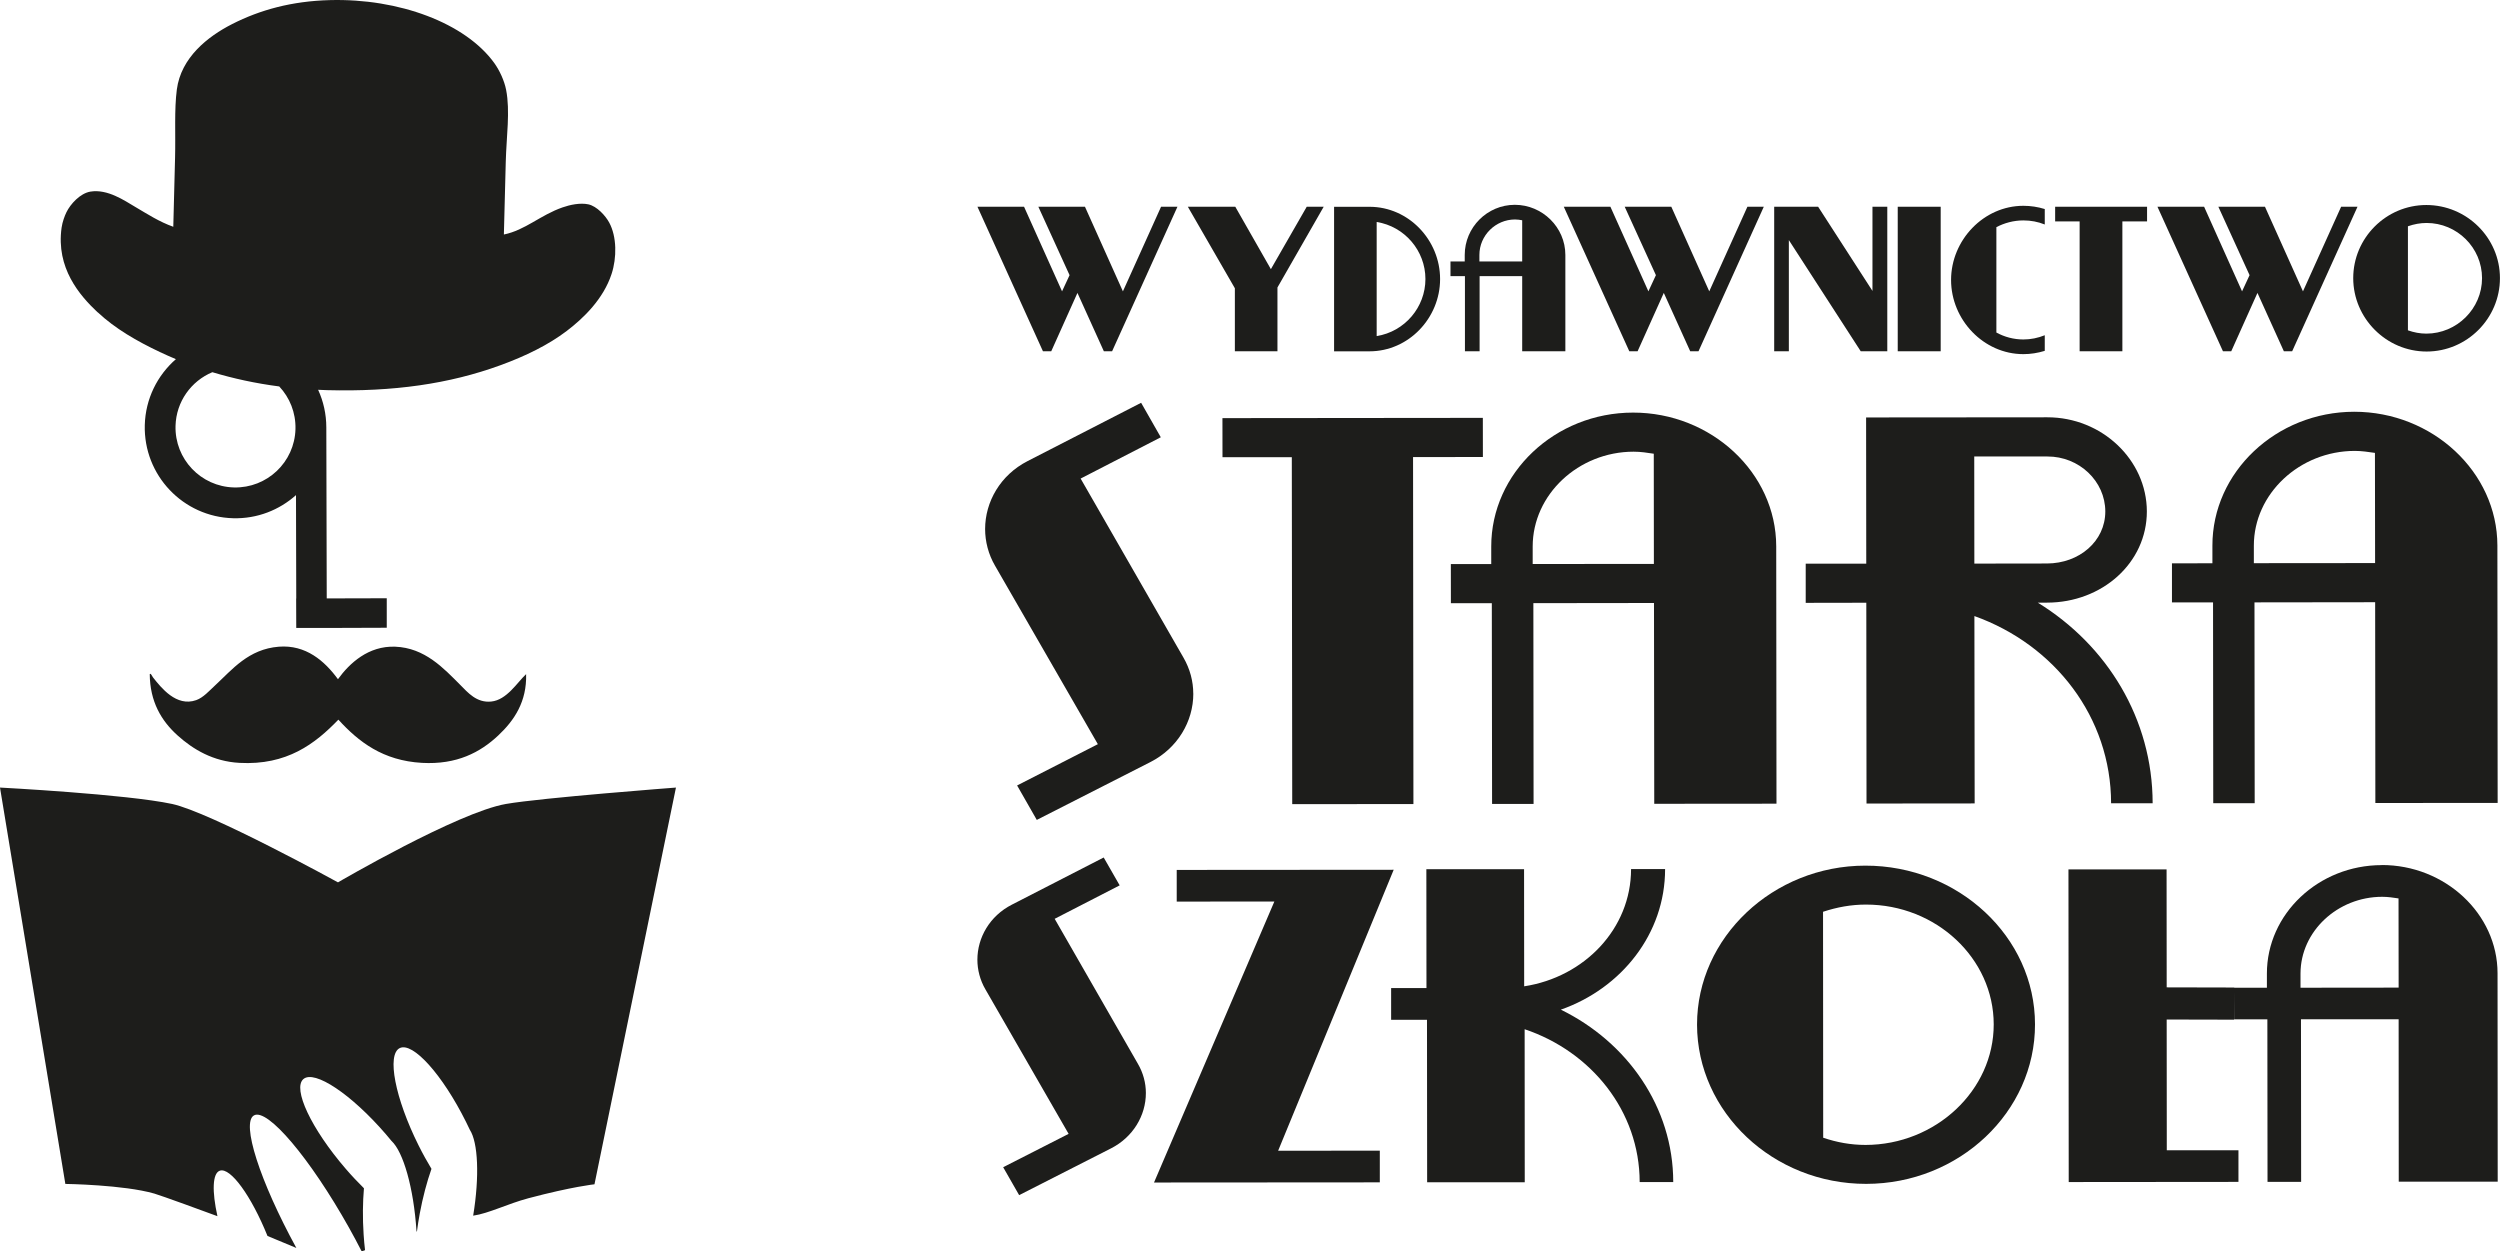
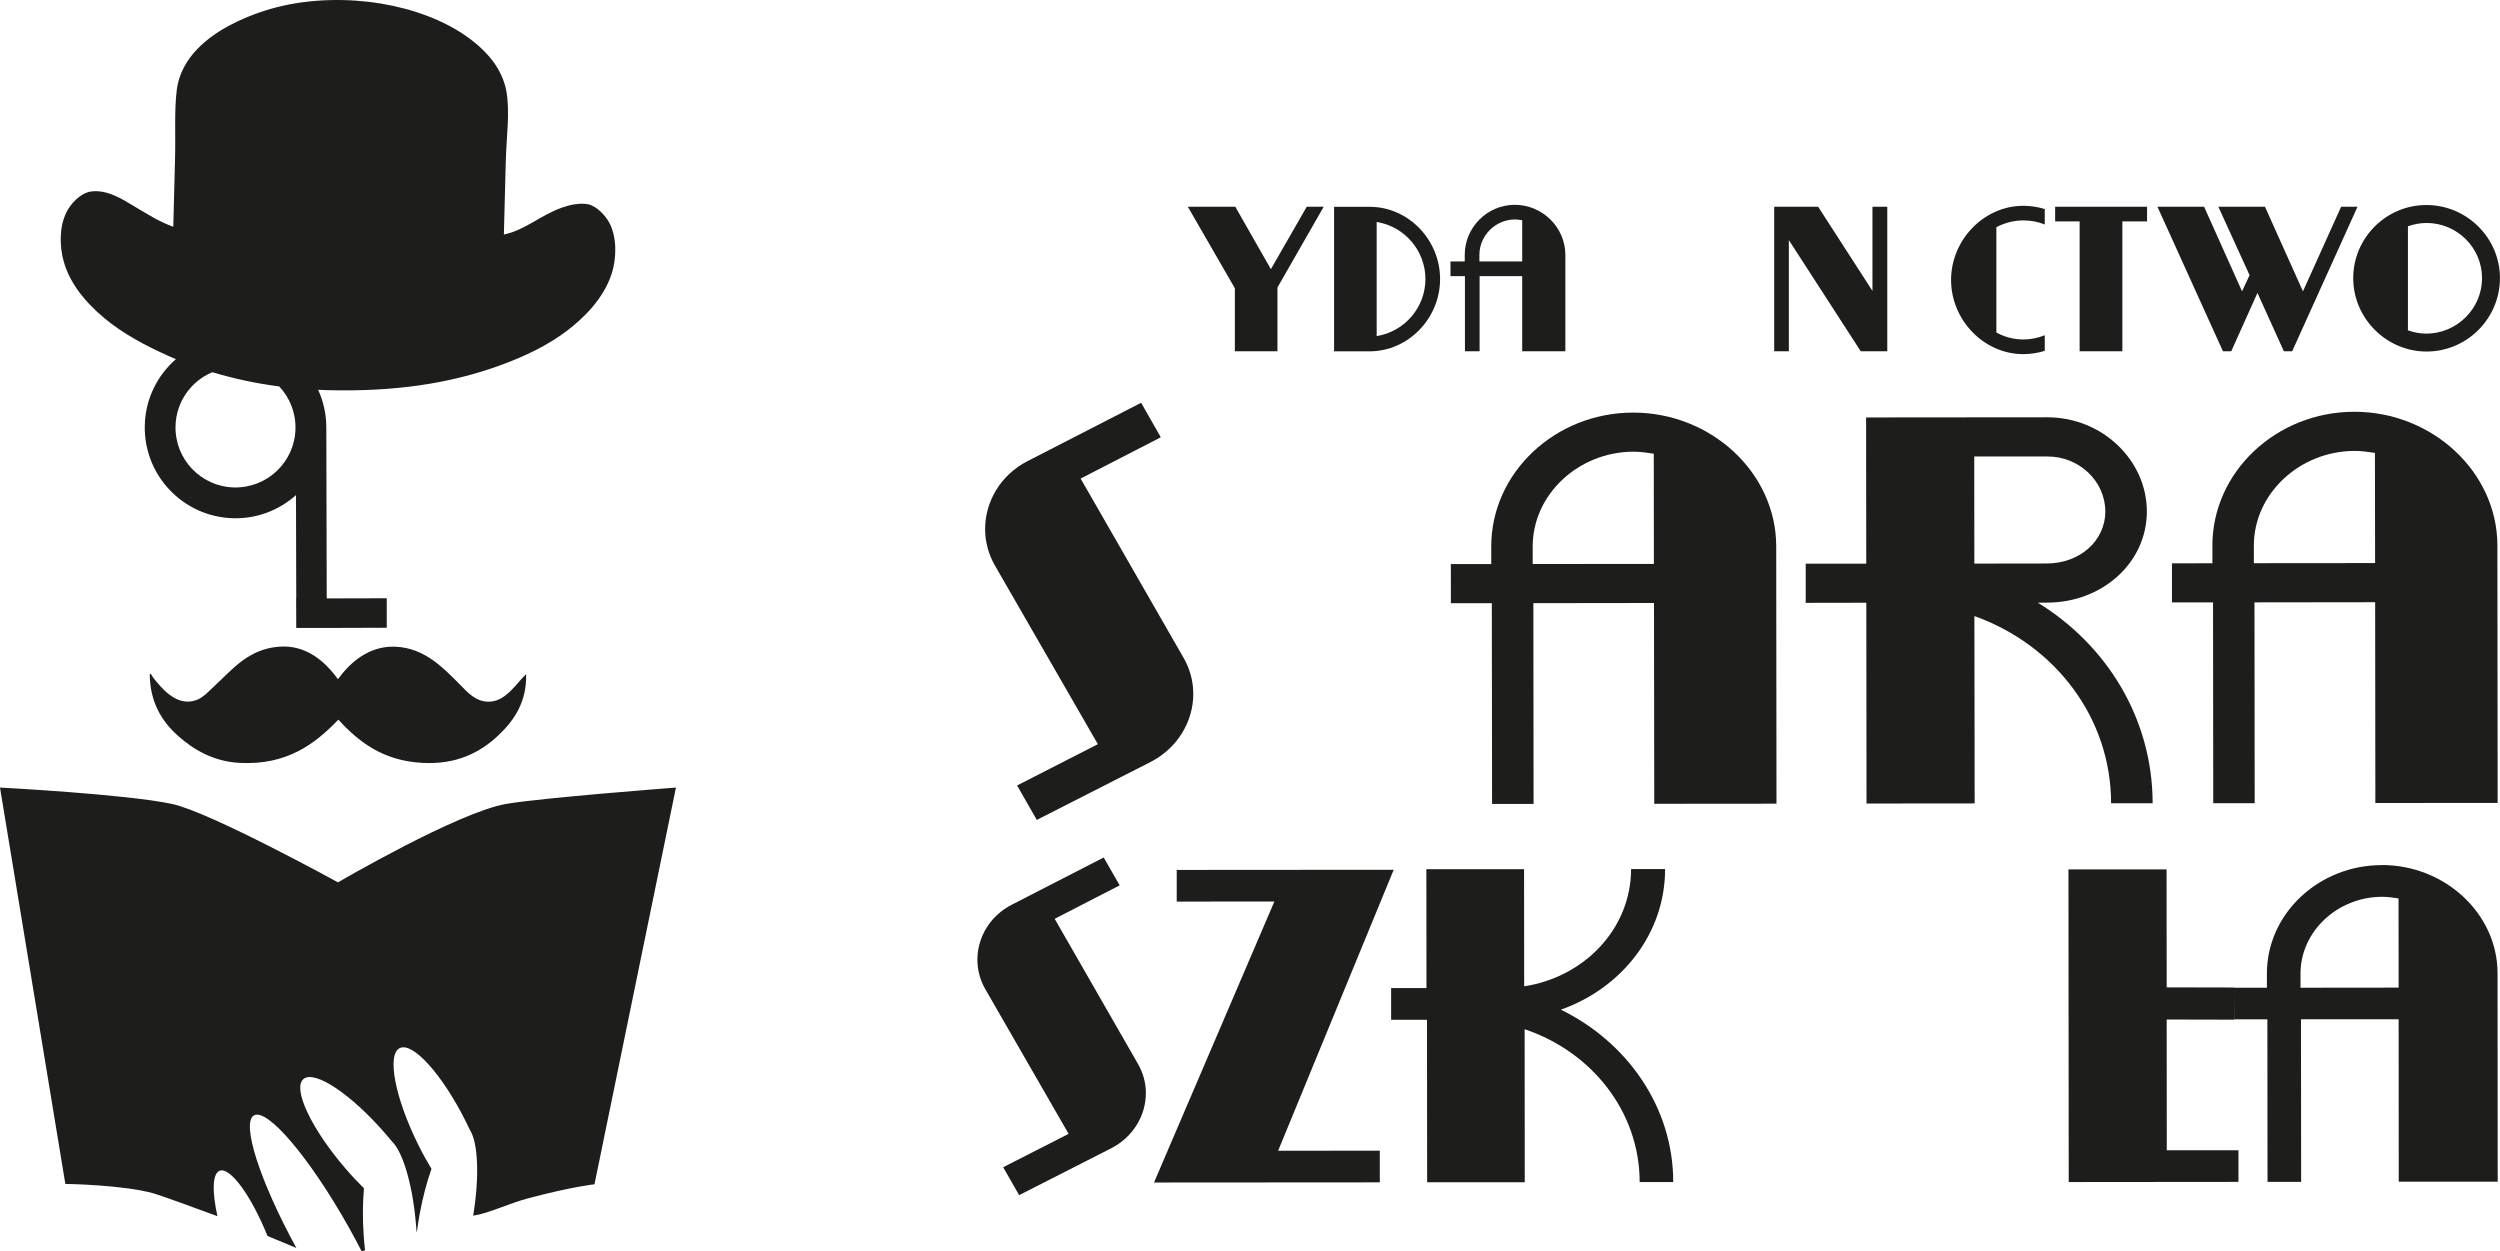
<svg xmlns="http://www.w3.org/2000/svg" id="uuid-b64c5911-3be0-4b9d-95e9-eb7c702cf84a" data-name="Warstwa 2" viewBox="0 0 478.98 239.75">
  <g id="uuid-8adafdc4-f574-414e-a0aa-bc674df30762" data-name="Layer 1">
    <g>
-       <path d="M94.12,134.41c-2.81.29-4.49-1.73-5.96-3.21-3.14-3.14-6.76-7.09-12.46-7.3-5.11-.19-8.74,3.17-10.95,6.23-2.56-3.51-6.17-6.63-11.31-6.23-5.86.46-8.96,4.4-12.2,7.39-1.16,1.07-2.29,2.37-3.65,2.85-3.8,1.35-6.73-2.4-8.28-4.36-.2-.26-.41-.87-.62-.62.04,5.26,2.21,8.94,5.34,11.75,2.98,2.68,6.8,4.97,11.84,5.25,9.1.5,14.51-3.66,18.96-8.28,3.87,4.24,8.52,7.86,16.03,8.28,6.66.37,11.15-2.01,14.6-5.25,3.09-2.9,5.49-6.5,5.34-11.75-1.72,1.6-3.7,4.95-6.68,5.25Z" fill="#1d1d1b" fill-rule="evenodd" />
+       <path d="M94.12,134.41c-2.81.29-4.49-1.73-5.96-3.21-3.14-3.14-6.76-7.09-12.46-7.3-5.11-.19-8.74,3.17-10.95,6.23-2.56-3.51-6.17-6.63-11.31-6.23-5.86.46-8.96,4.4-12.2,7.39-1.16,1.07-2.29,2.37-3.65,2.85-3.8,1.35-6.73-2.4-8.28-4.36-.2-.26-.41-.87-.62-.62.04,5.26,2.21,8.94,5.34,11.75,2.98,2.68,6.8,4.97,11.84,5.25,9.1.5,14.51-3.66,18.96-8.28,3.87,4.24,8.52,7.86,16.03,8.28,6.66.37,11.15-2.01,14.6-5.25,3.09-2.9,5.49-6.5,5.34-11.75-1.72,1.6-3.7,4.95-6.68,5.25" fill="#1d1d1b" fill-rule="evenodd" />
      <path d="M18.71,59.82c3.33,3.13,7.53,5.55,11.91,7.62,1,.47,2.03.93,3.08,1.37-3.54,3.09-5.83,7.58-5.96,12.64-.25,9.6,7.33,17.59,16.94,17.84,4.61.12,8.84-1.58,12.03-4.43l.05,19.81h-.02s.02,5.64.02,5.64h.02s0,0,0,0h5.84s11.48-.04,11.48-.04v-5.65s-11.5.03-11.5.03l-.08-32.75h0c0-2.57-.56-5.02-1.57-7.22.58.03,1.15.05,1.74.07,12.64.33,23.38-1.19,33.2-4.78,4.8-1.75,9.19-3.9,12.7-6.57,3.25-2.47,7.02-6.14,8.58-10.9,1.03-3.13,1.01-7.17-.45-9.86-.71-1.32-2.36-3.13-3.99-3.49-1.58-.34-3.54.09-4.94.58-4.26,1.48-7.15,4.36-11.25,5.2.12-4.75.24-9.36.36-13.92.12-4.8.87-9.71.07-13.79-.35-1.79-1.26-3.73-2.26-5.13C89.19,4.43,76.47-.34,63.18.02c-7.3.2-13.35,1.87-18.7,4.59-4.68,2.38-9.8,6.42-10.6,12.54-.51,3.93-.22,8.5-.34,13.08-.11,4.33-.22,8.53-.34,13.22-2.72-.98-4.83-2.36-7.36-3.85-1.94-1.14-5.24-3.43-8.51-2.89-1.97.32-3.84,2.38-4.61,3.97-.33.68-.76,1.82-.92,2.93-1.09,7.75,3.44,12.97,6.9,16.23ZM56.61,82.2c-.16,6.34-5.44,11.35-11.79,11.19-6.34-.16-11.36-5.44-11.19-11.79.12-4.66,3.01-8.6,7.05-10.29,3.99,1.2,8.26,2.14,12.82,2.73,2,2.13,3.19,5.01,3.11,8.16Z" fill="#1d1d1b" fill-rule="evenodd" />
-       <polygon points="201.41 67.3 206.43 56.12 211.49 67.3 213.07 67.3 225.59 39.61 222.45 39.61 215.14 55.82 207.87 39.61 198.94 39.61 204.92 52.72 203.48 55.82 196.2 39.61 187.27 39.61 199.82 67.3 201.41 67.3" fill="#1d1d1b" fill-rule="evenodd" />
      <polygon points="236.59 67.3 244.75 67.3 244.75 55.08 253.61 39.61 250.36 39.61 243.49 51.57 236.67 39.61 227.58 39.61 236.59 55.23 236.59 67.3" fill="#1d1d1b" fill-rule="evenodd" />
      <path d="M275.91,53.46c0-7.46-6.02-13.84-13.52-13.84h-6.79v27.69h6.79c7.5,0,13.52-6.39,13.52-13.84ZM263.76,42.53c5.35.85,9.34,5.5,9.34,10.93s-3.99,10.08-9.34,10.93v-21.86Z" fill="#1d1d1b" fill-rule="evenodd" />
      <path d="M280.67,67.3h2.81v-14.4h8.16v14.4h8.27v-18.46c0-5.28-4.4-9.6-9.68-9.6s-9.6,4.32-9.6,9.6v1.25h-2.73v2.81h2.77v14.4ZM283.44,48.84c0-3.73,3.1-6.79,6.83-6.79.48,0,.92.07,1.37.15v7.9h-8.2v-1.25Z" fill="#1d1d1b" fill-rule="evenodd" />
-       <polygon points="313.75 67.3 318.77 56.12 323.83 67.3 325.42 67.3 337.93 39.61 334.79 39.61 327.48 55.82 320.21 39.61 311.28 39.61 317.26 52.72 315.82 55.82 308.54 39.61 299.61 39.61 312.16 67.3 313.75 67.3" fill="#1d1d1b" fill-rule="evenodd" />
      <polygon points="342.73 46 356.5 67.3 361.59 67.3 361.59 39.61 358.75 39.61 358.75 55.74 348.34 39.61 339.92 39.61 339.92 67.3 342.73 67.3 342.73 46" fill="#1d1d1b" fill-rule="evenodd" />
-       <rect x="363.59" y="39.61" width="8.23" height="27.69" fill="#1d1d1b" />
      <path d="M387.66,67.85c1.4,0,2.77-.22,4.1-.63v-2.99c-1.29.52-2.66.81-4.1.81-1.85,0-3.62-.48-5.17-1.33v-20.19c1.55-.81,3.32-1.29,5.17-1.29,1.44,0,2.8.26,4.1.78v-2.96c-1.33-.41-2.7-.62-4.1-.62-7.6,0-13.85,6.57-13.85,14.21s6.24,14.21,13.85,14.21Z" fill="#1d1d1b" fill-rule="evenodd" />
      <polygon points="398.44 67.3 406.63 67.3 406.63 42.42 411.36 42.42 411.36 39.61 393.75 39.61 393.75 42.42 398.44 42.42 398.44 67.3" fill="#1d1d1b" fill-rule="evenodd" />
      <polygon points="427.49 67.3 432.51 56.12 437.57 67.3 439.16 67.3 451.68 39.61 448.54 39.61 441.23 55.82 433.95 39.61 425.02 39.61 431 52.72 429.56 55.82 422.29 39.61 413.35 39.61 425.9 67.3 427.49 67.3" fill="#1d1d1b" fill-rule="evenodd" />
      <path d="M464.92,67.35c7.73,0,14.05-6.33,14.05-14.06s-6.37-14.01-14.1-14.01-14.01,6.33-14.01,14.01,6.33,14.06,14.06,14.06ZM461.35,43.35c1.18-.41,2.35-.63,3.57-.63,5.83,0,10.62,4.74,10.62,10.58s-4.84,10.62-10.67,10.62c-1.22,0-2.39-.23-3.53-.63v-19.93Z" fill="#1d1d1b" fill-rule="evenodd" />
      <path d="M202.08,176.03l12.44-6.4-3.06-5.34-17.6,9.04c-4.23,2.16-6.6,6.31-6.6,10.55,0,1.91.51,3.91,1.53,5.66l15.95,27.7-12.54,6.39,3.06,5.35,17.6-8.96c4.23-2.15,6.69-6.31,6.68-10.62,0-1.91-.51-3.84-1.53-5.59l-15.94-27.77Z" fill="#1d1d1b" fill-rule="evenodd" />
      <polygon points="244.88 220.47 267.02 166.64 225.45 166.67 225.45 172.74 244.16 172.72 221.1 226.56 264.36 226.53 264.36 220.46 244.88 220.47" fill="#1d1d1b" fill-rule="evenodd" />
      <path d="M299.05,193.44c11.6-4.08,19.98-14.54,19.97-26.93h-6.52c0,11.43-8.96,20.7-20.48,22.46l-.02-22.44h-18.72s.02,22.77.02,22.77h-6.77v6.08h6.87l.03,31.13h18.7s-.02-29.32-.02-29.32c12.79,4.3,22.02,15.72,22.04,29.29h6.43c0-14.38-8.83-26.83-21.54-33.04Z" fill="#1d1d1b" fill-rule="evenodd" />
-       <path d="M357.38,165.85c-17.69.01-32.25,13.77-32.24,30.46.02,16.79,14.6,30.53,32.4,30.51,17.81-.01,32.38-13.77,32.35-30.56,0-16.79-14.71-30.43-32.51-30.41ZM357.43,219.36c-2.81,0-5.51-.49-8.12-1.38l-.03-43.29c2.7-.89,5.4-1.38,8.22-1.38,13.44-.01,24.47,10.29,24.48,22.95.02,12.66-11.12,23.08-24.55,23.1Z" fill="#1d1d1b" fill-rule="evenodd" />
      <path d="M456.32,165.75c-12.11,0-22.01,9.35-22,20.78v2.71s-6.26,0-6.26,0v-.04s-12.94-.03-12.94-.03l-.02-22.6h-18.8s.05,59.9.05,59.9l32.52-.03v-6.06s-13.73,0-13.73,0l-.02-25.05,12.92.03.02-5.34v5.27s6.35,0,6.35,0l.03,31.14h6.44s-.03-31.15-.03-31.15h18.71s.02,31.12.02,31.12h18.96s-.03-39.93-.03-39.93c0-11.42-10.09-20.76-22.2-20.74ZM440.76,189.23v-2.71c0-8.07,7.1-14.7,15.65-14.7,1.1,0,2.12.16,3.13.31l.02,17.09-18.8.02Z" fill="#1d1d1b" fill-rule="evenodd" />
      <path d="M228.62,132.89c0-2.37-.63-4.74-1.88-6.9l-19.7-34.3,15.36-7.91-3.77-6.61-21.75,11.17c-5.22,2.67-8.14,7.8-8.14,13.03,0,2.37.63,4.84,1.89,7l19.71,34.21-15.47,7.91,3.77,6.6,21.74-11.07c5.24-2.66,8.25-7.8,8.25-13.12Z" fill="#1d1d1b" fill-rule="evenodd" />
-       <polygon points="284.1 80.06 234.21 80.11 234.22 87.6 247.5 87.59 247.58 154.07 270.8 154.05 270.73 87.57 284.11 87.56 284.1 80.06" fill="#1d1d1b" fill-rule="evenodd" />
      <path d="M316.93,154l23.43-.02-.05-49.32c-.02-14.1-12.48-25.63-27.44-25.61-14.96.01-27.18,11.57-27.16,25.67v3.35h-7.74s.01,7.5.01,7.5h7.84s.05,38.46.05,38.46h7.95s-.04-38.47-.04-38.47l23.11-.03.05,38.47ZM293.65,108.06v-3.36c0-9.95,8.77-18.15,19.33-18.16,1.37,0,2.62.2,3.87.39l.02,21.11-23.22.02Z" fill="#1d1d1b" fill-rule="evenodd" />
      <path d="M412.43,153.9c-.02-16.17-8.72-30.27-22.01-38.44h1.77c10.57-.01,19.13-7.62,19.13-17.48-.02-9.86-8.61-18.04-19.07-18.03l-34.72.03.03,28.01h-11.6s0,7.51,0,7.51l11.61-.02.04,38.47,20.72-.02-.05-35.9c15.38,5.5,26.18,19.4,26.19,35.87h7.95ZM378.27,107.97l-.02-20.51h14.02c6.06-.02,11.08,4.71,11.09,10.53,0,5.72-5.01,9.96-11.18,9.97l-13.91.02Z" fill="#1d1d1b" fill-rule="evenodd" />
      <path d="M455.1,153.85l23.43-.02-.05-49.32c-.02-14.1-12.48-25.63-27.44-25.62-14.96.02-27.19,11.57-27.16,25.67v3.36s-7.75.01-7.75.01v7.49s7.87,0,7.87,0l.04,38.47h7.94s-.04-38.48-.04-38.48l23.12-.03.04,38.46ZM431.82,107.91v-3.35c-.02-9.96,8.77-18.16,19.33-18.17,1.36,0,2.61.2,3.87.38l.03,21.11-23.23.02Z" fill="#1d1d1b" fill-rule="evenodd" />
      <path d="M64.75,169.05s-24.48-13.45-31.78-15.02c-8.73-1.87-32.97-3.14-32.97-3.14l12.52,75.94s11.16.15,17.05,1.85c1.29.37,10.11,3.59,12.09,4.33-1.06-4.76-.97-8.24.47-8.72,2.04-.67,6.02,4.85,9.12,12.51,1.95.8,3.84,1.59,5.53,2.3-6.99-12.78-10.61-24-8.12-25.4,2.58-1.45,10.73,8.18,18.2,21.5.87,1.55,1.67,3.06,2.44,4.56.21-.08.43-.16.64-.24-.11-.97-.21-1.96-.27-2.98-.21-3.21-.17-6.23.06-8.88-1.16-1.15-2.34-2.39-3.5-3.74-6.59-7.65-10.22-15.35-8.1-17.18,2.12-1.82,9.19,2.9,15.79,10.55.37.44.74.87,1.09,1.3,2.25,2.07,4.25,8.97,4.79,17.28,0,.03,0,.06,0,.08.03,0,.06-.02.09-.03.14-1.11.32-2.23.53-3.39.59-3.16,1.37-6.09,2.25-8.59-.84-1.4-1.68-2.9-2.47-4.49-4.51-9.04-6.12-17.39-3.62-18.64,2.51-1.25,8.19,5.07,12.7,14.12.25.51.5,1.02.74,1.53,1.57,2.41,1.88,8.89.64,16.45,3-.43,6.57-2.27,10.59-3.34,8.4-2.23,12.65-2.67,12.65-2.67l15.61-76.01s-25.71,1.95-32.57,3.14c-9.25,1.61-32.18,15.02-32.18,15.02Z" fill="#1d1d1b" fill-rule="evenodd" />
    </g>
  </g>
</svg>